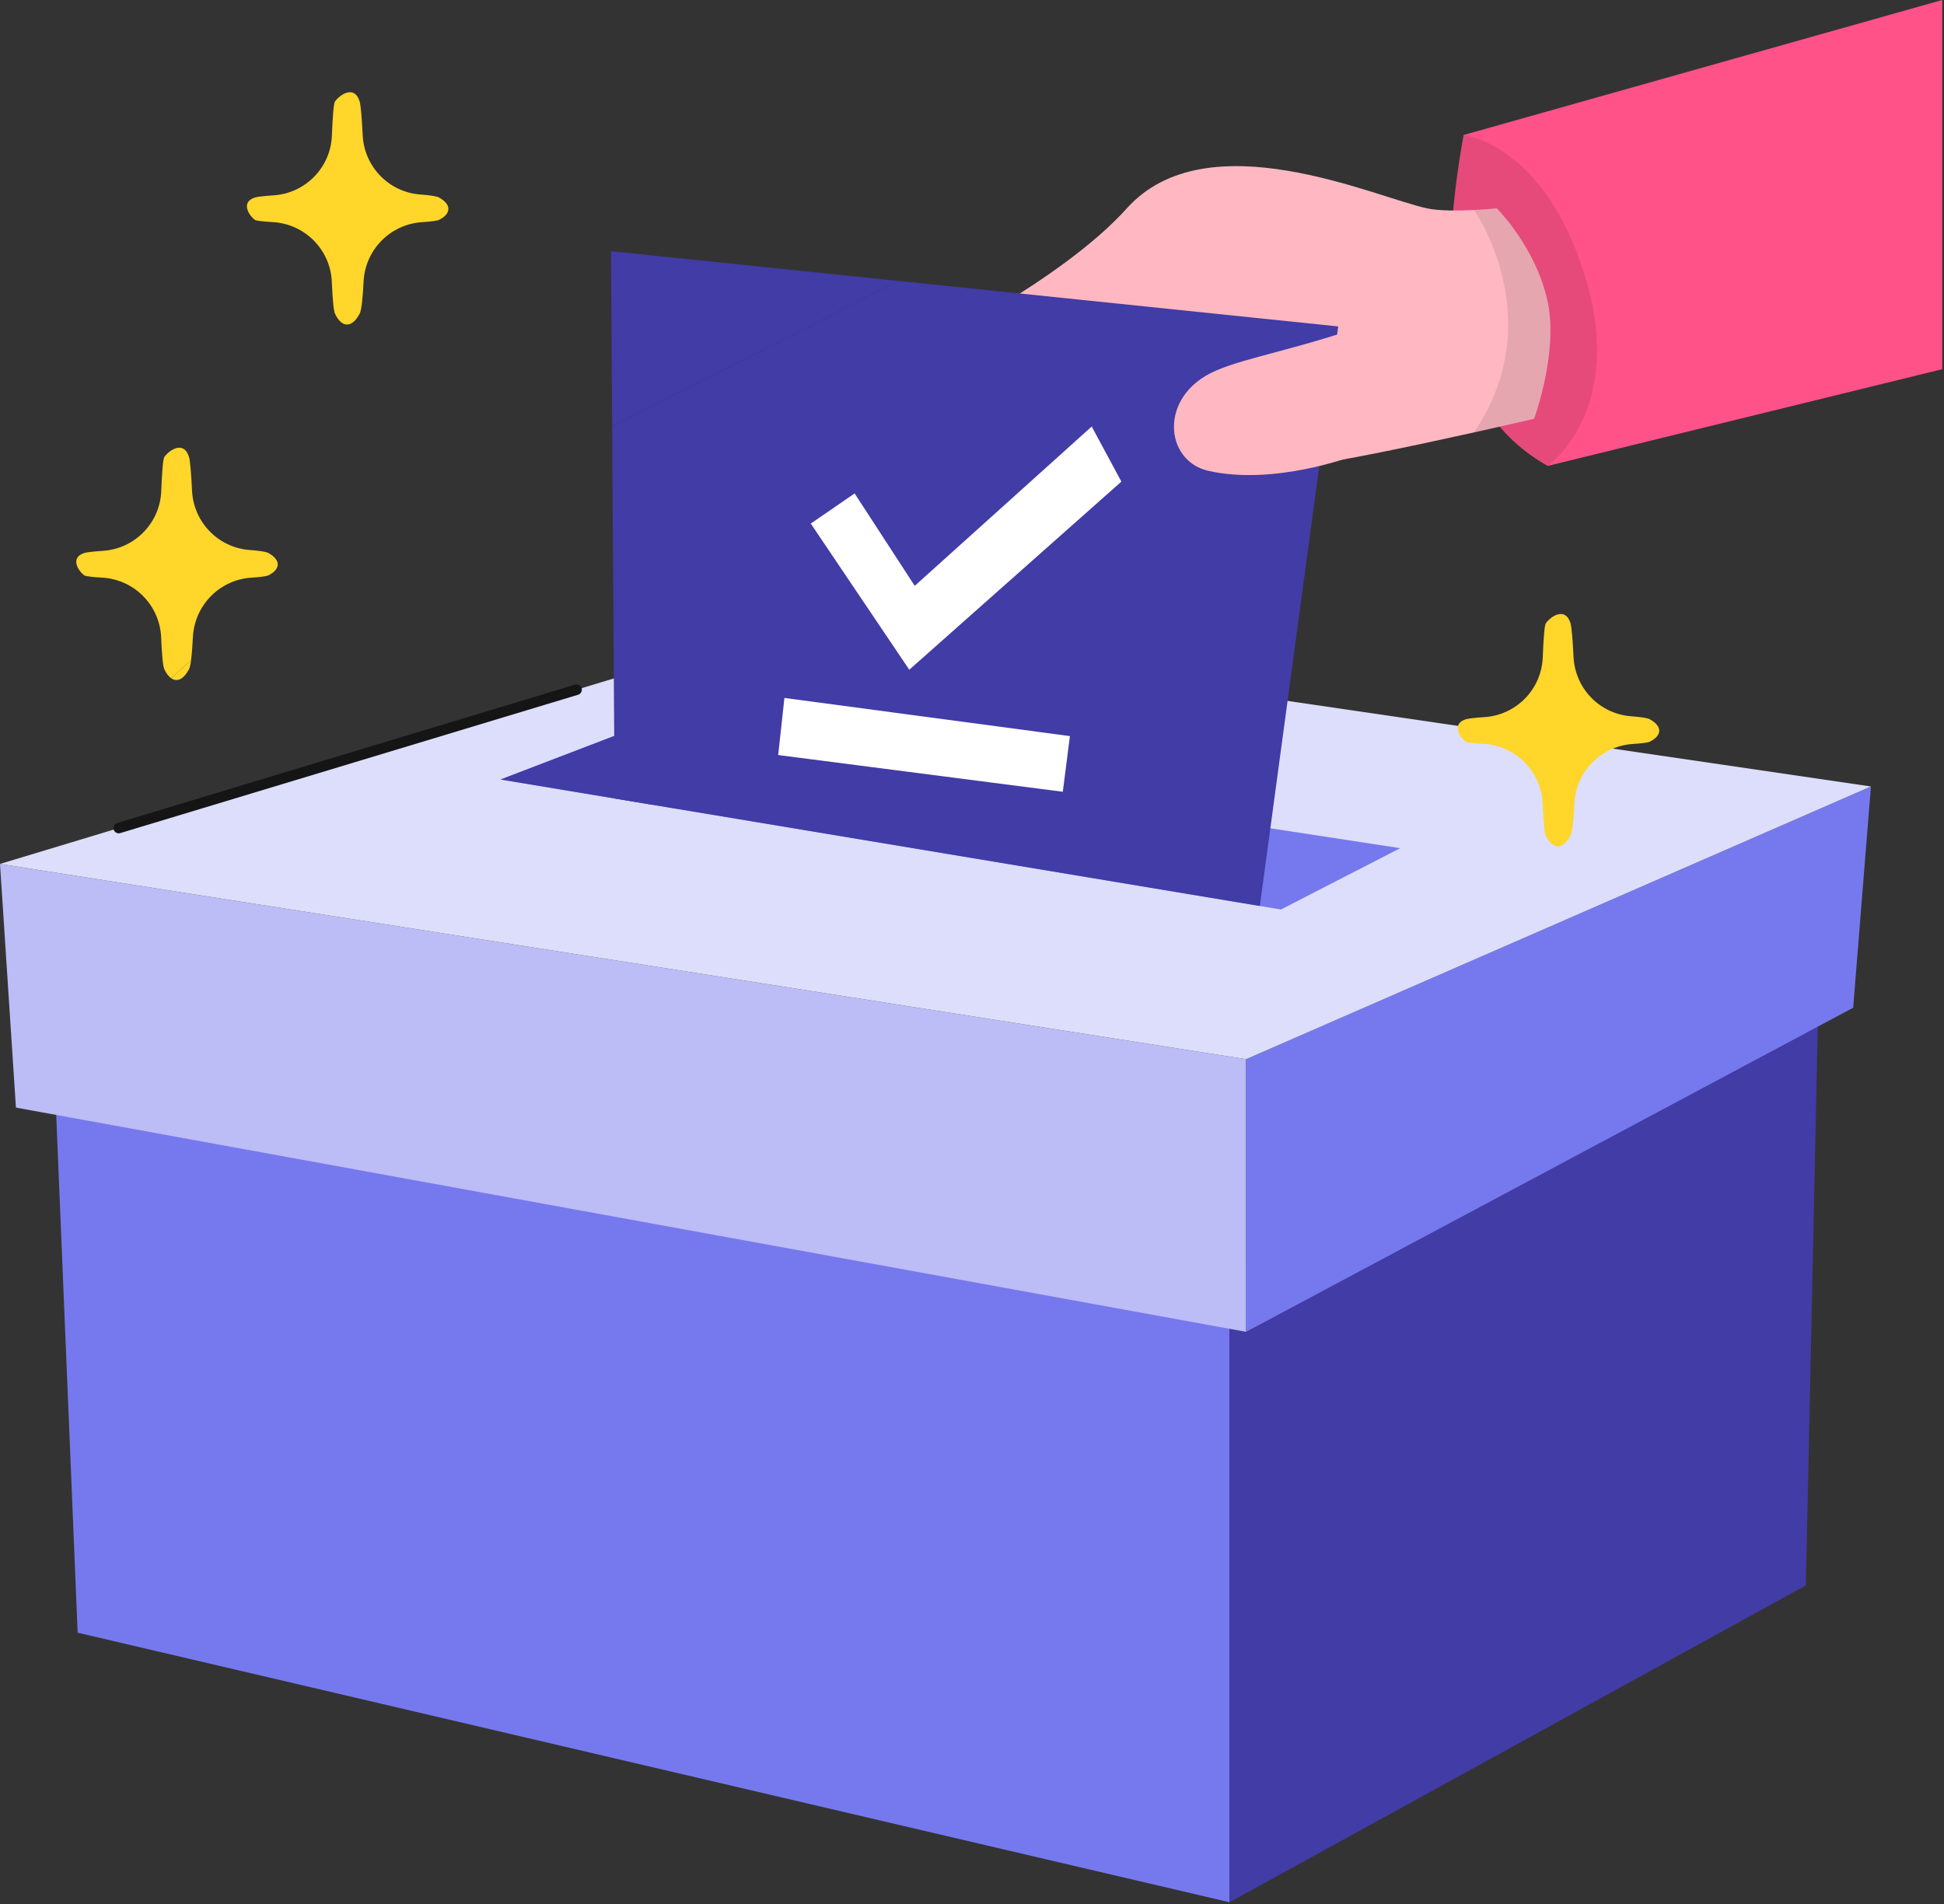
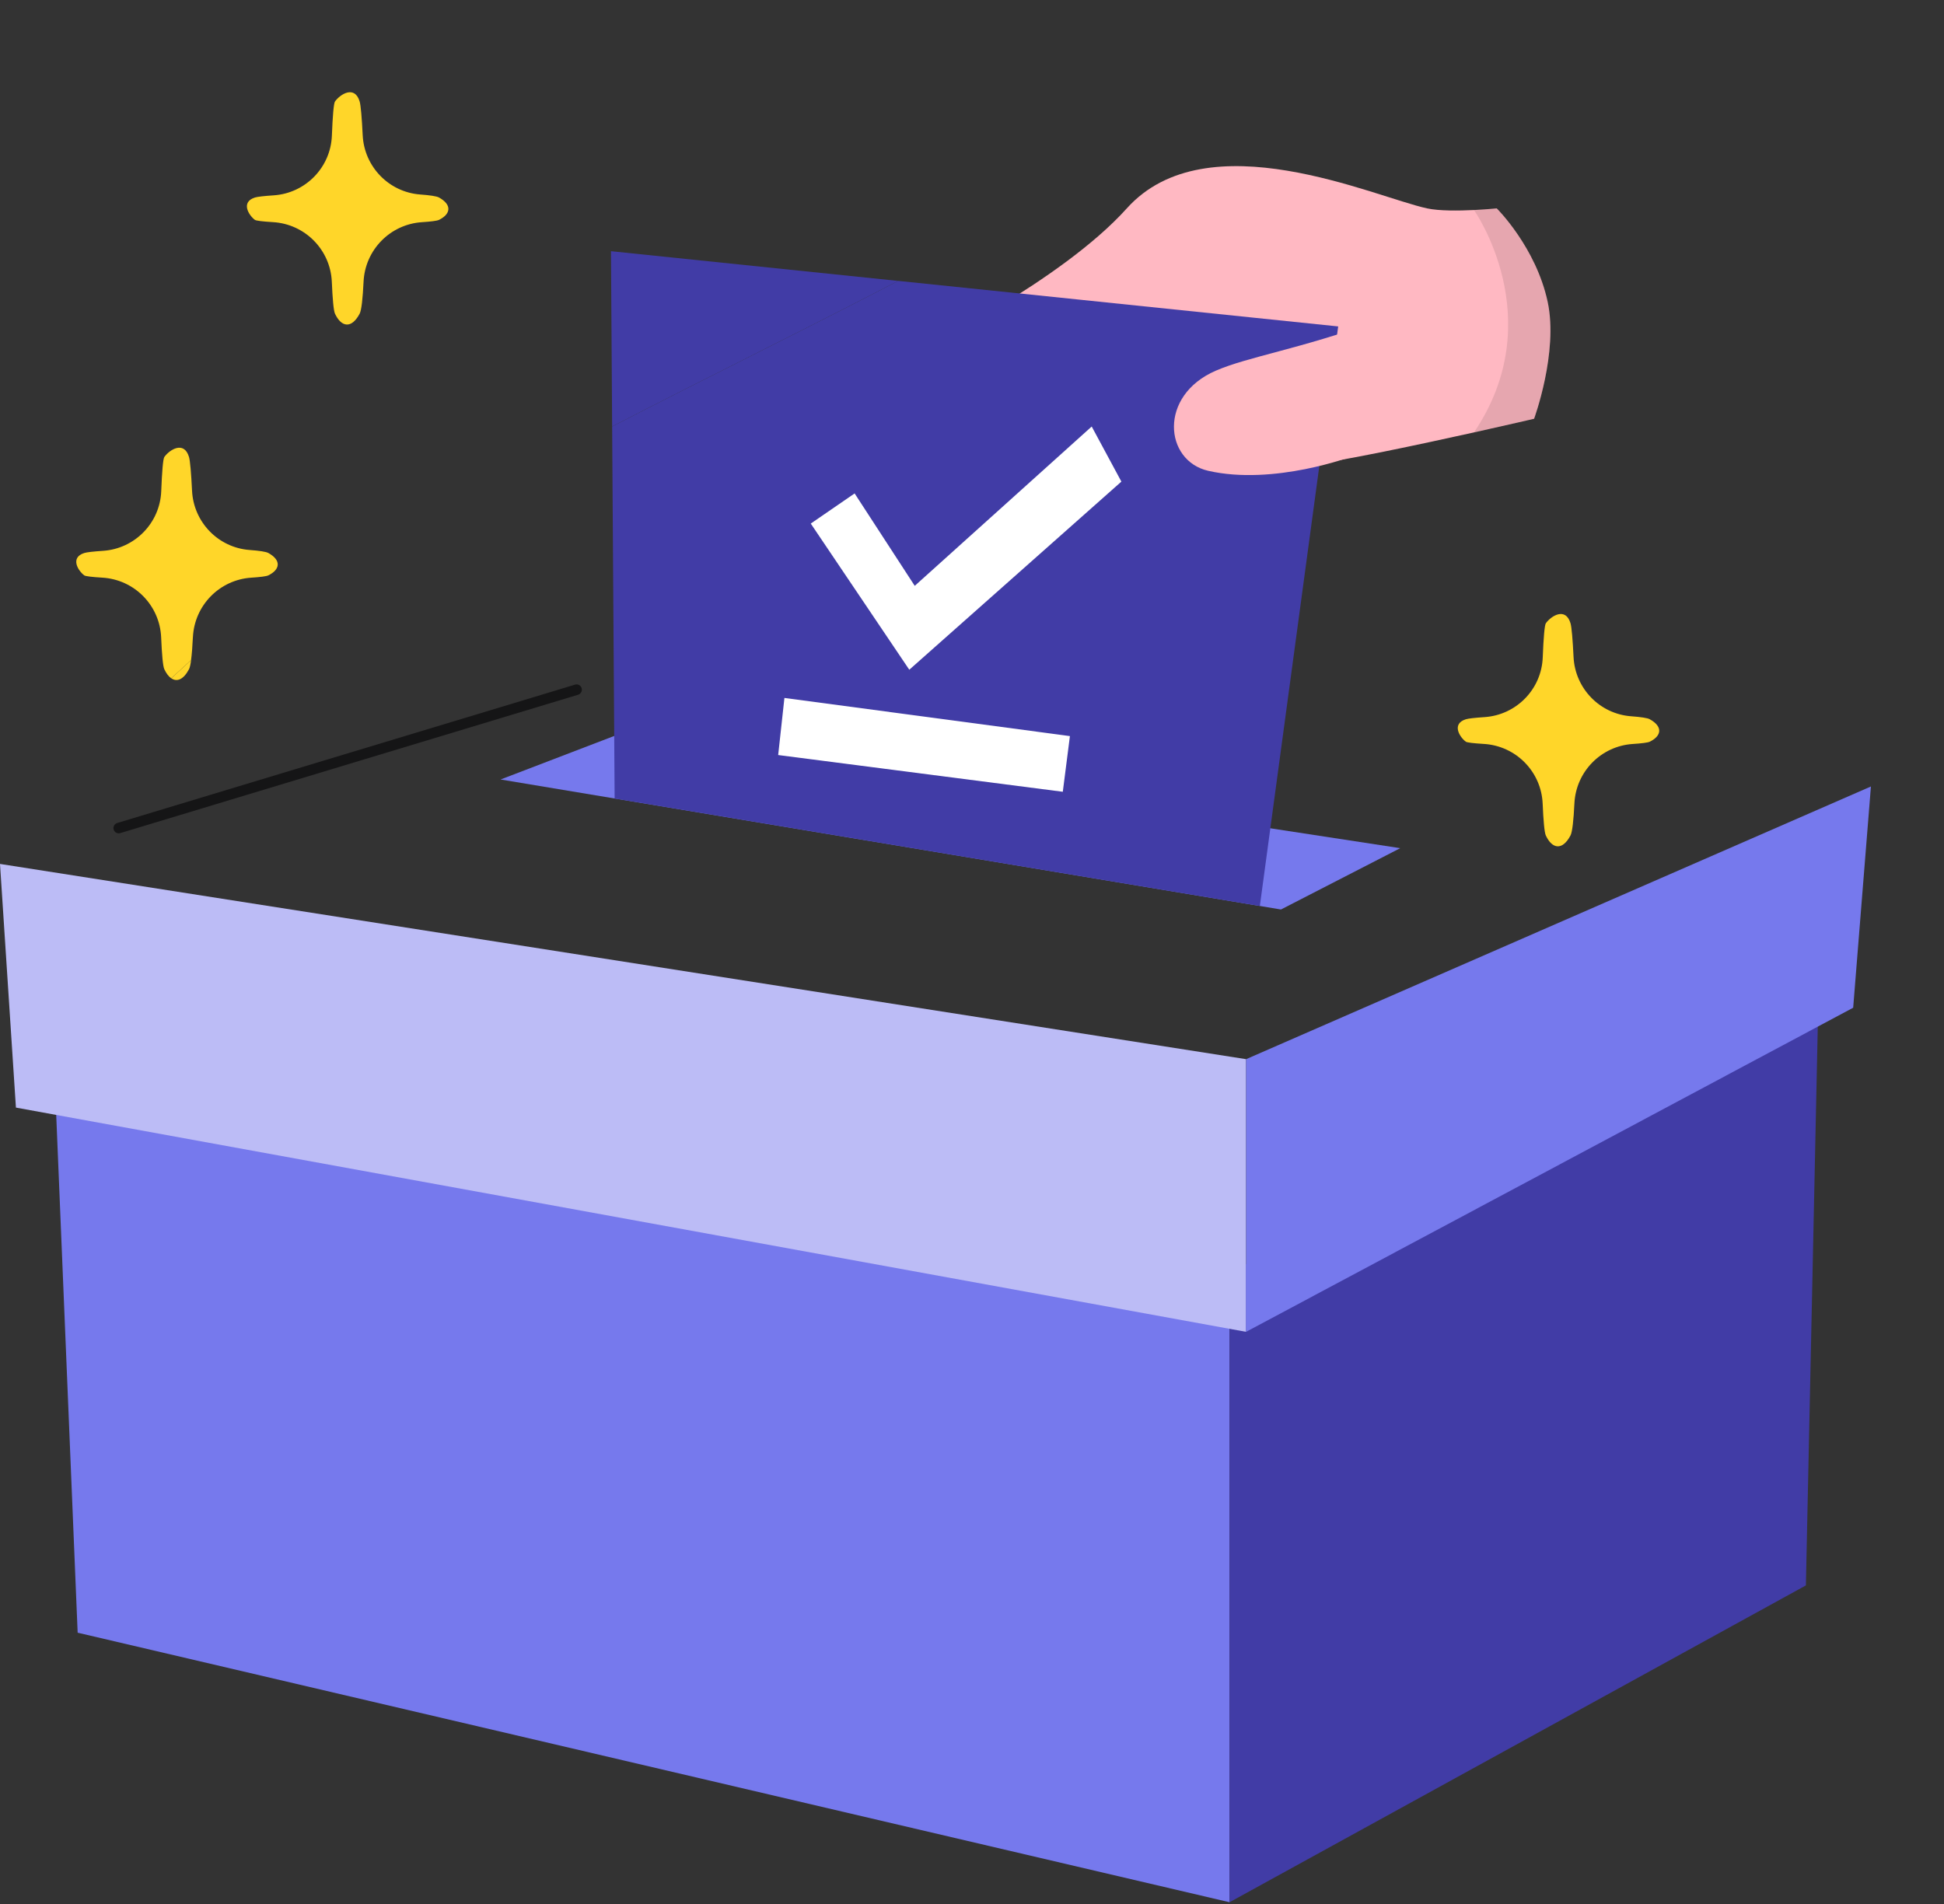
<svg xmlns="http://www.w3.org/2000/svg" width="100%" height="100%" viewBox="0 0 735 720" version="1.1" xml:space="preserve" style="fill-rule:evenodd;clip-rule:evenodd;stroke-linejoin:round;stroke-miterlimit:2;">
  <rect x="0" y="0" width="735" height="720" fill="#333333" stroke="none" />
  <g id="Layer_1">
    <g>
-       <path d="M585.16,176.19l149.17,-36.58l0,-139.61l-180.96,51.05c-10.15,56.64 -6.62,103.43 31.79,125.14Z" style="fill:#ff5288;fill-rule:nonzero;" />
      <g opacity="0.1">
        <g>
          <clipPath id="_clip1">
            <path d="M585.16,176.19c-38.41,-21.71 -41.94,-68.5 -31.79,-125.14c0,0 30.73,3.21 46.04,53.86c15.31,50.64 -14.25,71.28 -14.25,71.28Z" />
          </clipPath>
          <g clip-path="url(#_clip1)">
            <rect x="543.22" y="51.05" width="5.28" height="125.14" />
-             <rect x="548.5" y="51.05" width="55.31" height="125.14" />
            <rect x="603.81" y="51.05" width="10.91" height="125.14" />
          </g>
        </g>
      </g>
      <path d="M565.9,78.8c0,0 -3.74,0.38 -8.61,0.62c-5.78,0.28 -13.14,0.37 -17.73,-0.62c-19.75,-4.25 -83.22,-33.72 -113.53,0c-24.87,27.67 -78.22,53.56 -78.22,53.56l57.88,26.62c0,0 66.3,19.75 88.74,16.93c13.67,-1.72 42.45,-7.86 62.86,-12.39c13.09,-2.91 22.73,-5.16 22.73,-5.16c0,0 9.22,-25.08 5.14,-44.18c-4.43,-20.73 -19.26,-35.38 -19.26,-35.38Z" style="fill:#ffb8c2;fill-rule:nonzero;" />
      <path d="M29.36,617.41l435.51,101.93l0,-238.32l-444.08,-70.56l8.57,206.95Z" style="fill:#7679ed;fill-rule:nonzero;" />
      <path d="M464.87,719.34l217.91,-119.81l4.76,-223.59l-222.67,105.08l0,238.32Z" style="fill:#413ca6;fill-rule:nonzero;" />
      <path d="M6.02,418.84l465.11,84.8l0,-103.11l-471.13,-73.83l6.02,92.14Z" style="fill:#bcbcf6;fill-rule:nonzero;" />
      <path d="M471.13,503.64l229.53,-122.56l6.71,-83.67l-236.24,103.12l0,103.11Z" style="fill:#7679ed;fill-rule:nonzero;" />
-       <path d="M0,326.7l471.13,73.83l236.24,-103.12l-410.98,-60.29l-296.39,89.58Z" style="fill:#dddefb;fill-rule:nonzero;" />
      <path d="M189.26,294.77l295.06,49.16l45.09,-23.19l-291.48,-44.62l-48.67,18.65Z" style="fill:#7679ed;fill-rule:nonzero;" />
-       <path d="M189.26,294.77l34.49,5.74l22.99,3.83l-8.81,-28.22l-48.67,18.65Z" style="fill:#413ca6;fill-rule:nonzero;" />
      <g>
        <path d="M231,94.98l0.44,66.31c35.69,-18.46 71.85,-36.17 108.15,-55.06l-108.59,-11.24l-0,-0.01Z" style="fill:#413ca6;fill-rule:nonzero;" />
        <path d="M476.33,342.6l29.62,-219.16l-166.36,-17.22c-36.3,18.9 -72.46,36.6 -108.15,55.06l0.94,140.67l243.96,40.65l-0.01,0Z" style="fill:#413ca6;fill-rule:nonzero;" />
      </g>
      <path d="M456.77,178.03c24.97,5.72 54.61,-5.53 54.61,-5.53l9.1,-51c-29.7,10.65 -48.61,13.4 -60.79,18.67c-21.81,9.43 -19.45,34.07 -2.91,37.86l-0.01,-0Z" style="fill:#ffb8c2;fill-rule:nonzero;" />
      <path d="M345.85,221.54l-22.73,-34.95l-16.58,11.4l37.25,55.27l80.19,-71.14l-11.22,-20.83l-66.91,60.25Z" style="fill:#fff;fill-rule:nonzero;" />
      <path d="M294.22,285.52l107.61,13.89l2.69,-21.05l-107.94,-14.43l-2.36,21.59Z" style="fill:#fff;fill-rule:nonzero;" />
      <g opacity="0.1">
        <g>
          <clipPath id="_clip2">
            <path d="M580.02,158.36c0,0 -9.64,2.25 -22.73,5.16c29.08,-42.97 0,-84.1 0,-84.1c4.87,-0.24 8.61,-0.62 8.61,-0.62c0,0 14.83,14.65 19.26,35.38c4.08,19.1 -5.14,44.18 -5.14,44.18Z" />
          </clipPath>
          <g clip-path="url(#_clip2)">
            <rect x="557.29" y="78.8" width="28.91" height="84.72" />
            <rect x="586.2" y="78.8" width="3.04" height="84.72" />
          </g>
        </g>
      </g>
      <path d="M217.42,258.9l-173.1,52.32c-1.06,0.32 -1.66,1.44 -1.34,2.49c0.26,0.86 1.06,1.42 1.91,1.42c0.19,0 0.39,-0.03 0.58,-0.09l173.1,-52.32c1.06,-0.32 1.66,-1.44 1.34,-2.49c-0.32,-1.06 -1.44,-1.65 -2.49,-1.34l0,0.01Z" style="fill:#151516;fill-rule:nonzero;" />
      <path d="M96.4,83.15c0.45,0.33 2.97,0.62 6.81,0.85c12.13,0.72 21.74,10.47 22.25,22.61c0.27,6.35 0.66,10.87 1.19,12.01c2.38,5.1 6.24,5.83 9.33,0c0.7,-1.32 1.18,-5.84 1.48,-12.11c0.58,-12.01 10.05,-21.69 22.05,-22.49c3.4,-0.22 5.73,-0.51 6.46,-0.87c4.42,-2.16 5.06,-5.67 0,-8.47c-0.89,-0.49 -3.44,-0.86 -7.07,-1.13c-11.87,-0.88 -21.19,-10.52 -21.77,-22.41c-0.32,-6.54 -0.72,-11.31 -1.15,-12.76c-1.88,-6.25 -7.34,-2.78 -9.33,0c-0.49,0.69 -0.89,5.7 -1.17,12.91c-0.46,12.03 -9.97,21.77 -21.99,22.58c-3.61,0.24 -6.16,0.52 -7.1,0.82c-5.42,1.71 -2.41,6.67 0,8.47l0.01,-0.01Z" style="fill:#ffd629;fill-rule:nonzero;" />
      <g>
        <path d="M72.94,240.94c0.58,-12.01 10.05,-21.69 22.05,-22.49c3.4,-0.22 5.73,-0.51 6.46,-0.87c4.42,-2.16 5.06,-5.67 0,-8.47c-0.89,-0.49 -3.44,-0.86 -7.07,-1.13c-11.87,-0.88 -21.19,-10.52 -21.77,-22.41c-0.32,-6.54 -0.72,-11.31 -1.15,-12.76c-1.88,-6.25 -7.34,-2.78 -9.33,0c-0.49,0.69 -0.89,5.7 -1.17,12.91c-0.46,12.03 -9.97,21.77 -21.99,22.58c-3.61,0.24 -6.16,0.52 -7.1,0.82c-5.42,1.71 -2.41,6.67 0,8.47c0.45,0.33 2.97,0.62 6.81,0.85c12.13,0.72 21.74,10.47 22.25,22.61c0.27,6.35 0.66,10.87 1.19,12.01c0.75,1.6 1.64,2.77 2.61,3.44c2.51,-2.26 5.01,-4.56 7.51,-6.87c0.29,-2.16 0.52,-5.14 0.69,-8.69l0.01,0Z" style="fill:#ffd629;fill-rule:nonzero;" />
        <path d="M71.47,253.05c0.3,-0.58 0.57,-1.76 0.79,-3.43c-2.5,2.31 -5,4.61 -7.51,6.87c2.12,1.47 4.6,0.56 6.72,-3.44Z" style="fill:#ffd629;fill-rule:nonzero;" />
      </g>
      <path d="M623.78,271.99c-0.89,-0.49 -3.44,-0.86 -7.07,-1.13c-11.87,-0.88 -21.19,-10.52 -21.77,-22.41c-0.32,-6.54 -0.72,-11.31 -1.15,-12.76c-1.88,-6.25 -7.34,-2.78 -9.33,0c-0.49,0.69 -0.89,5.7 -1.17,12.91c-0.46,12.03 -9.97,21.77 -21.99,22.58c-3.61,0.24 -6.16,0.52 -7.1,0.82c-5.42,1.71 -2.41,6.67 0,8.47c0.45,0.33 2.97,0.62 6.81,0.85c12.13,0.72 21.74,10.47 22.25,22.61c0.27,6.35 0.66,10.87 1.19,12.01c2.38,5.1 6.24,5.83 9.33,0c0.7,-1.32 1.18,-5.84 1.48,-12.11c0.58,-12.01 10.05,-21.69 22.05,-22.49c3.4,-0.22 5.73,-0.51 6.46,-0.87c4.42,-2.16 5.06,-5.67 0,-8.47l0.01,-0.01Z" style="fill:#ffd629;fill-rule:nonzero;" />
    </g>
  </g>
</svg>